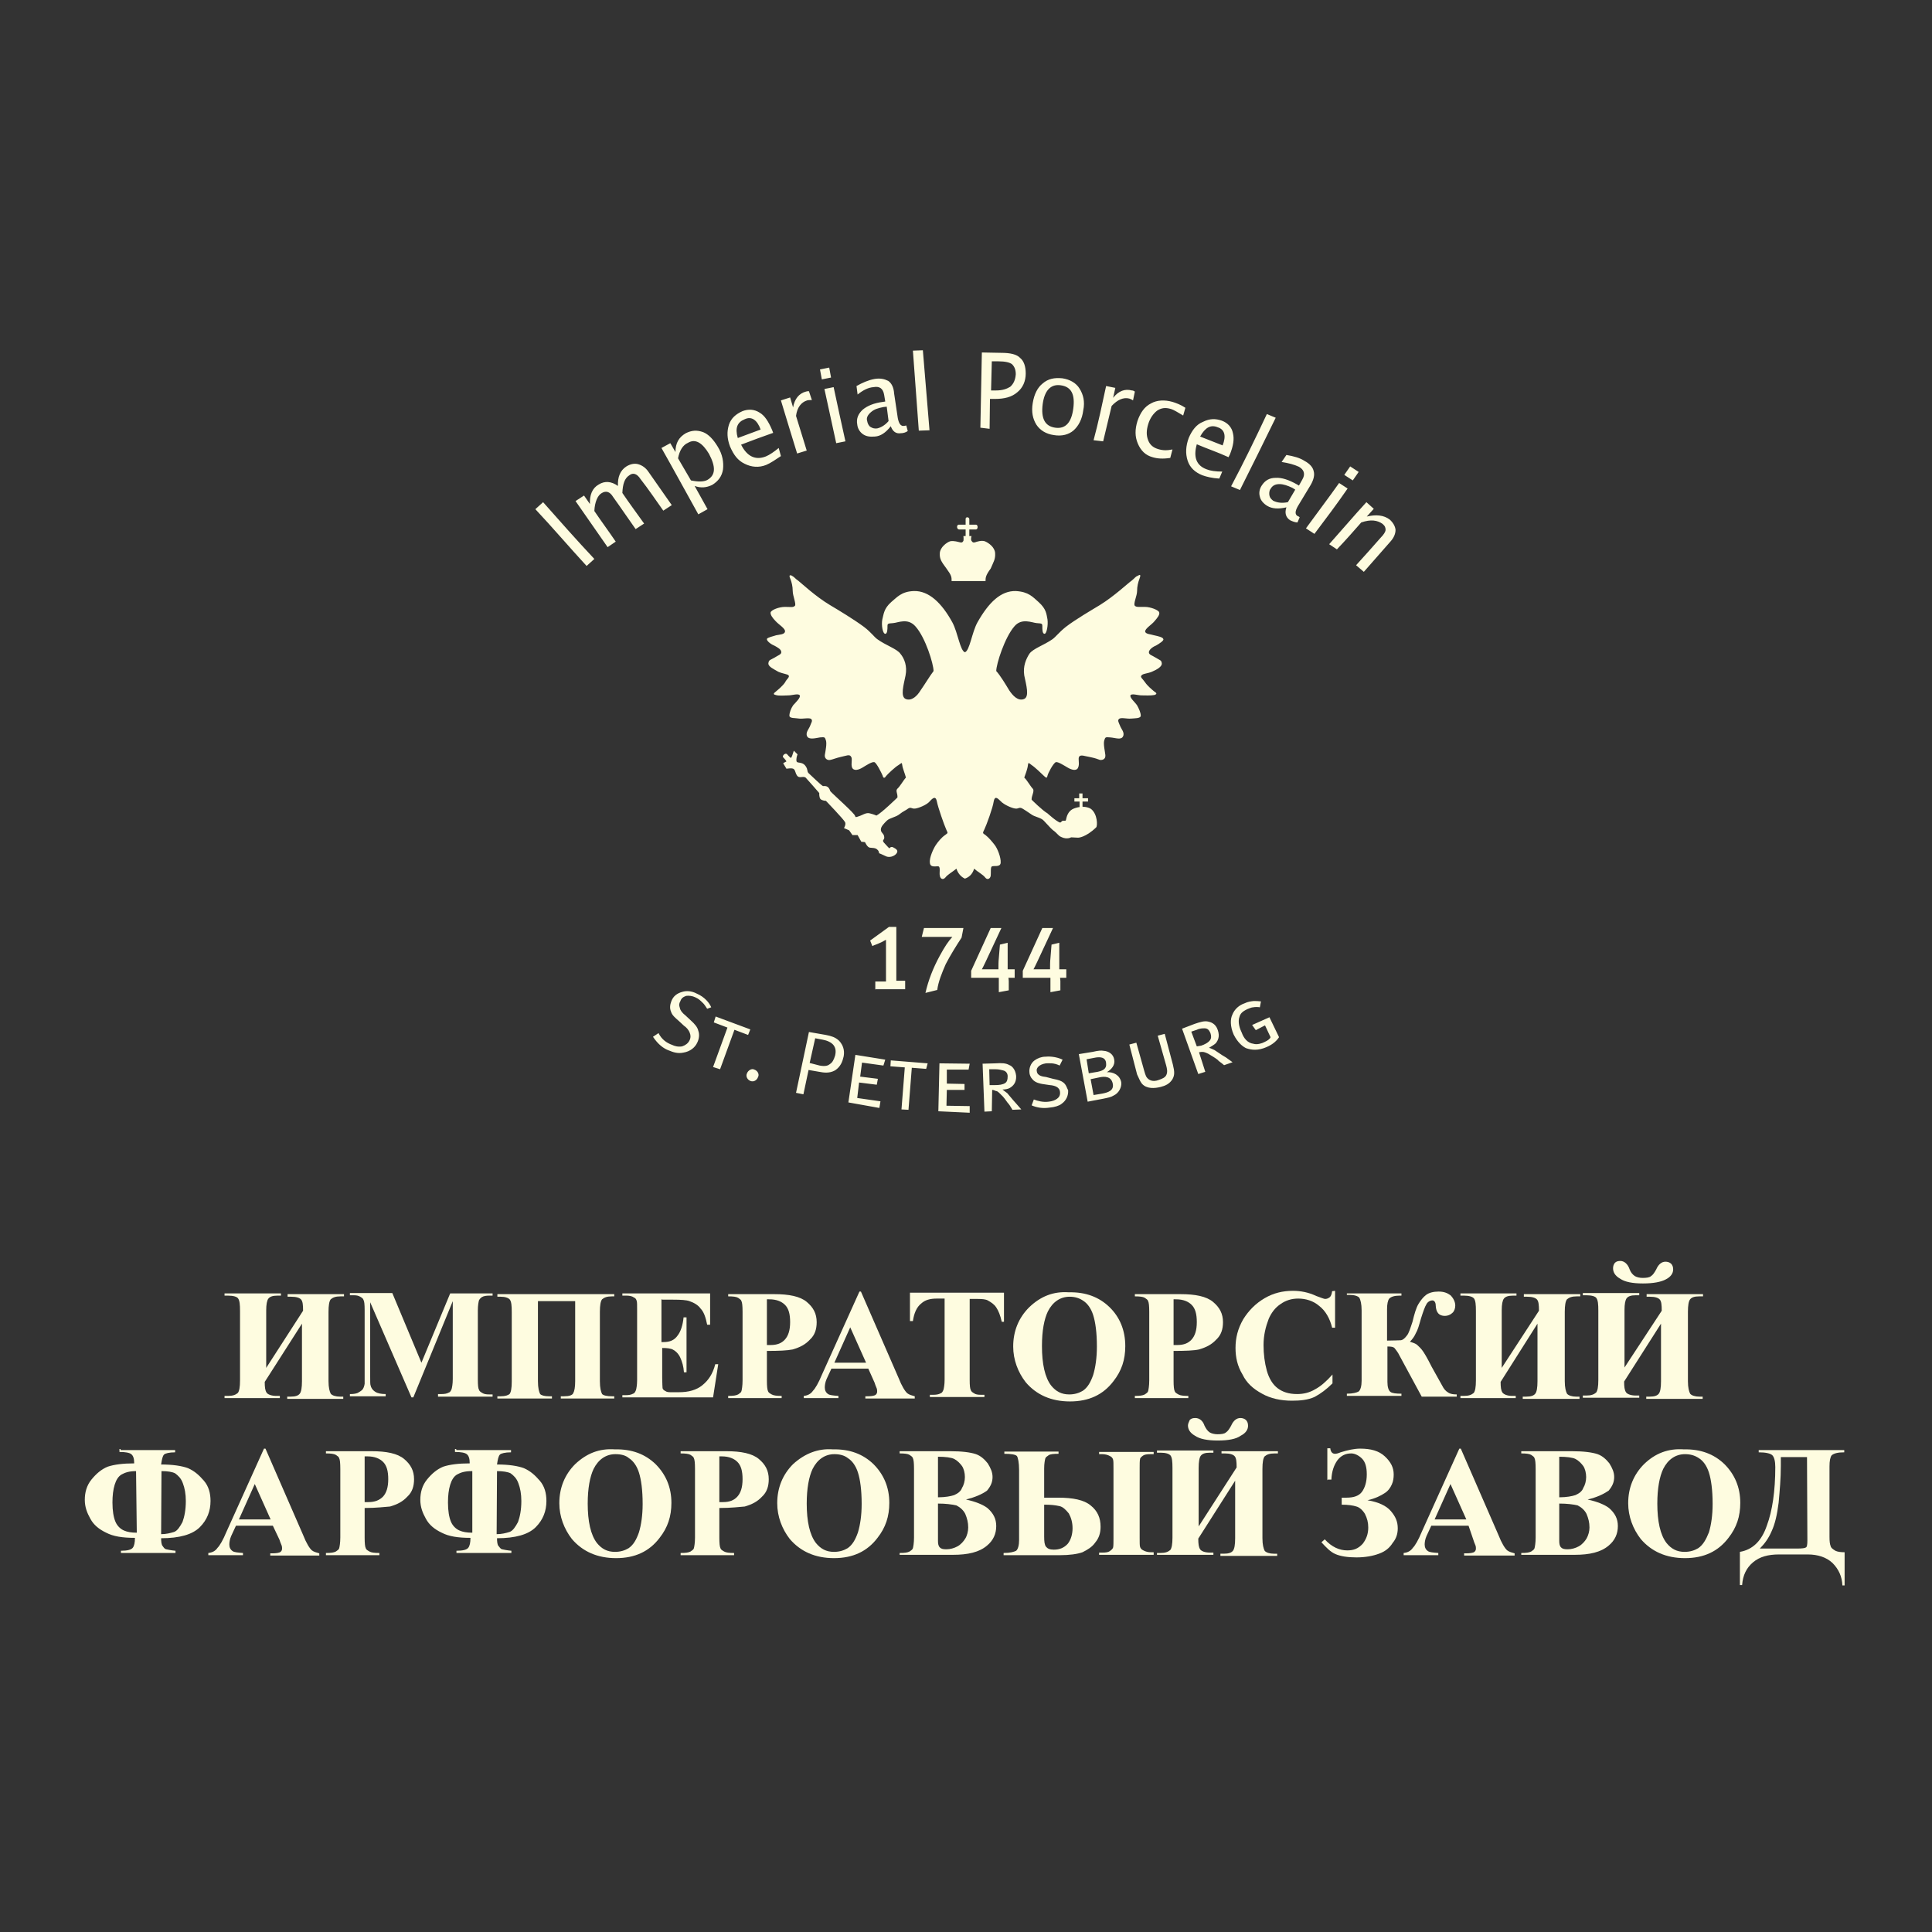
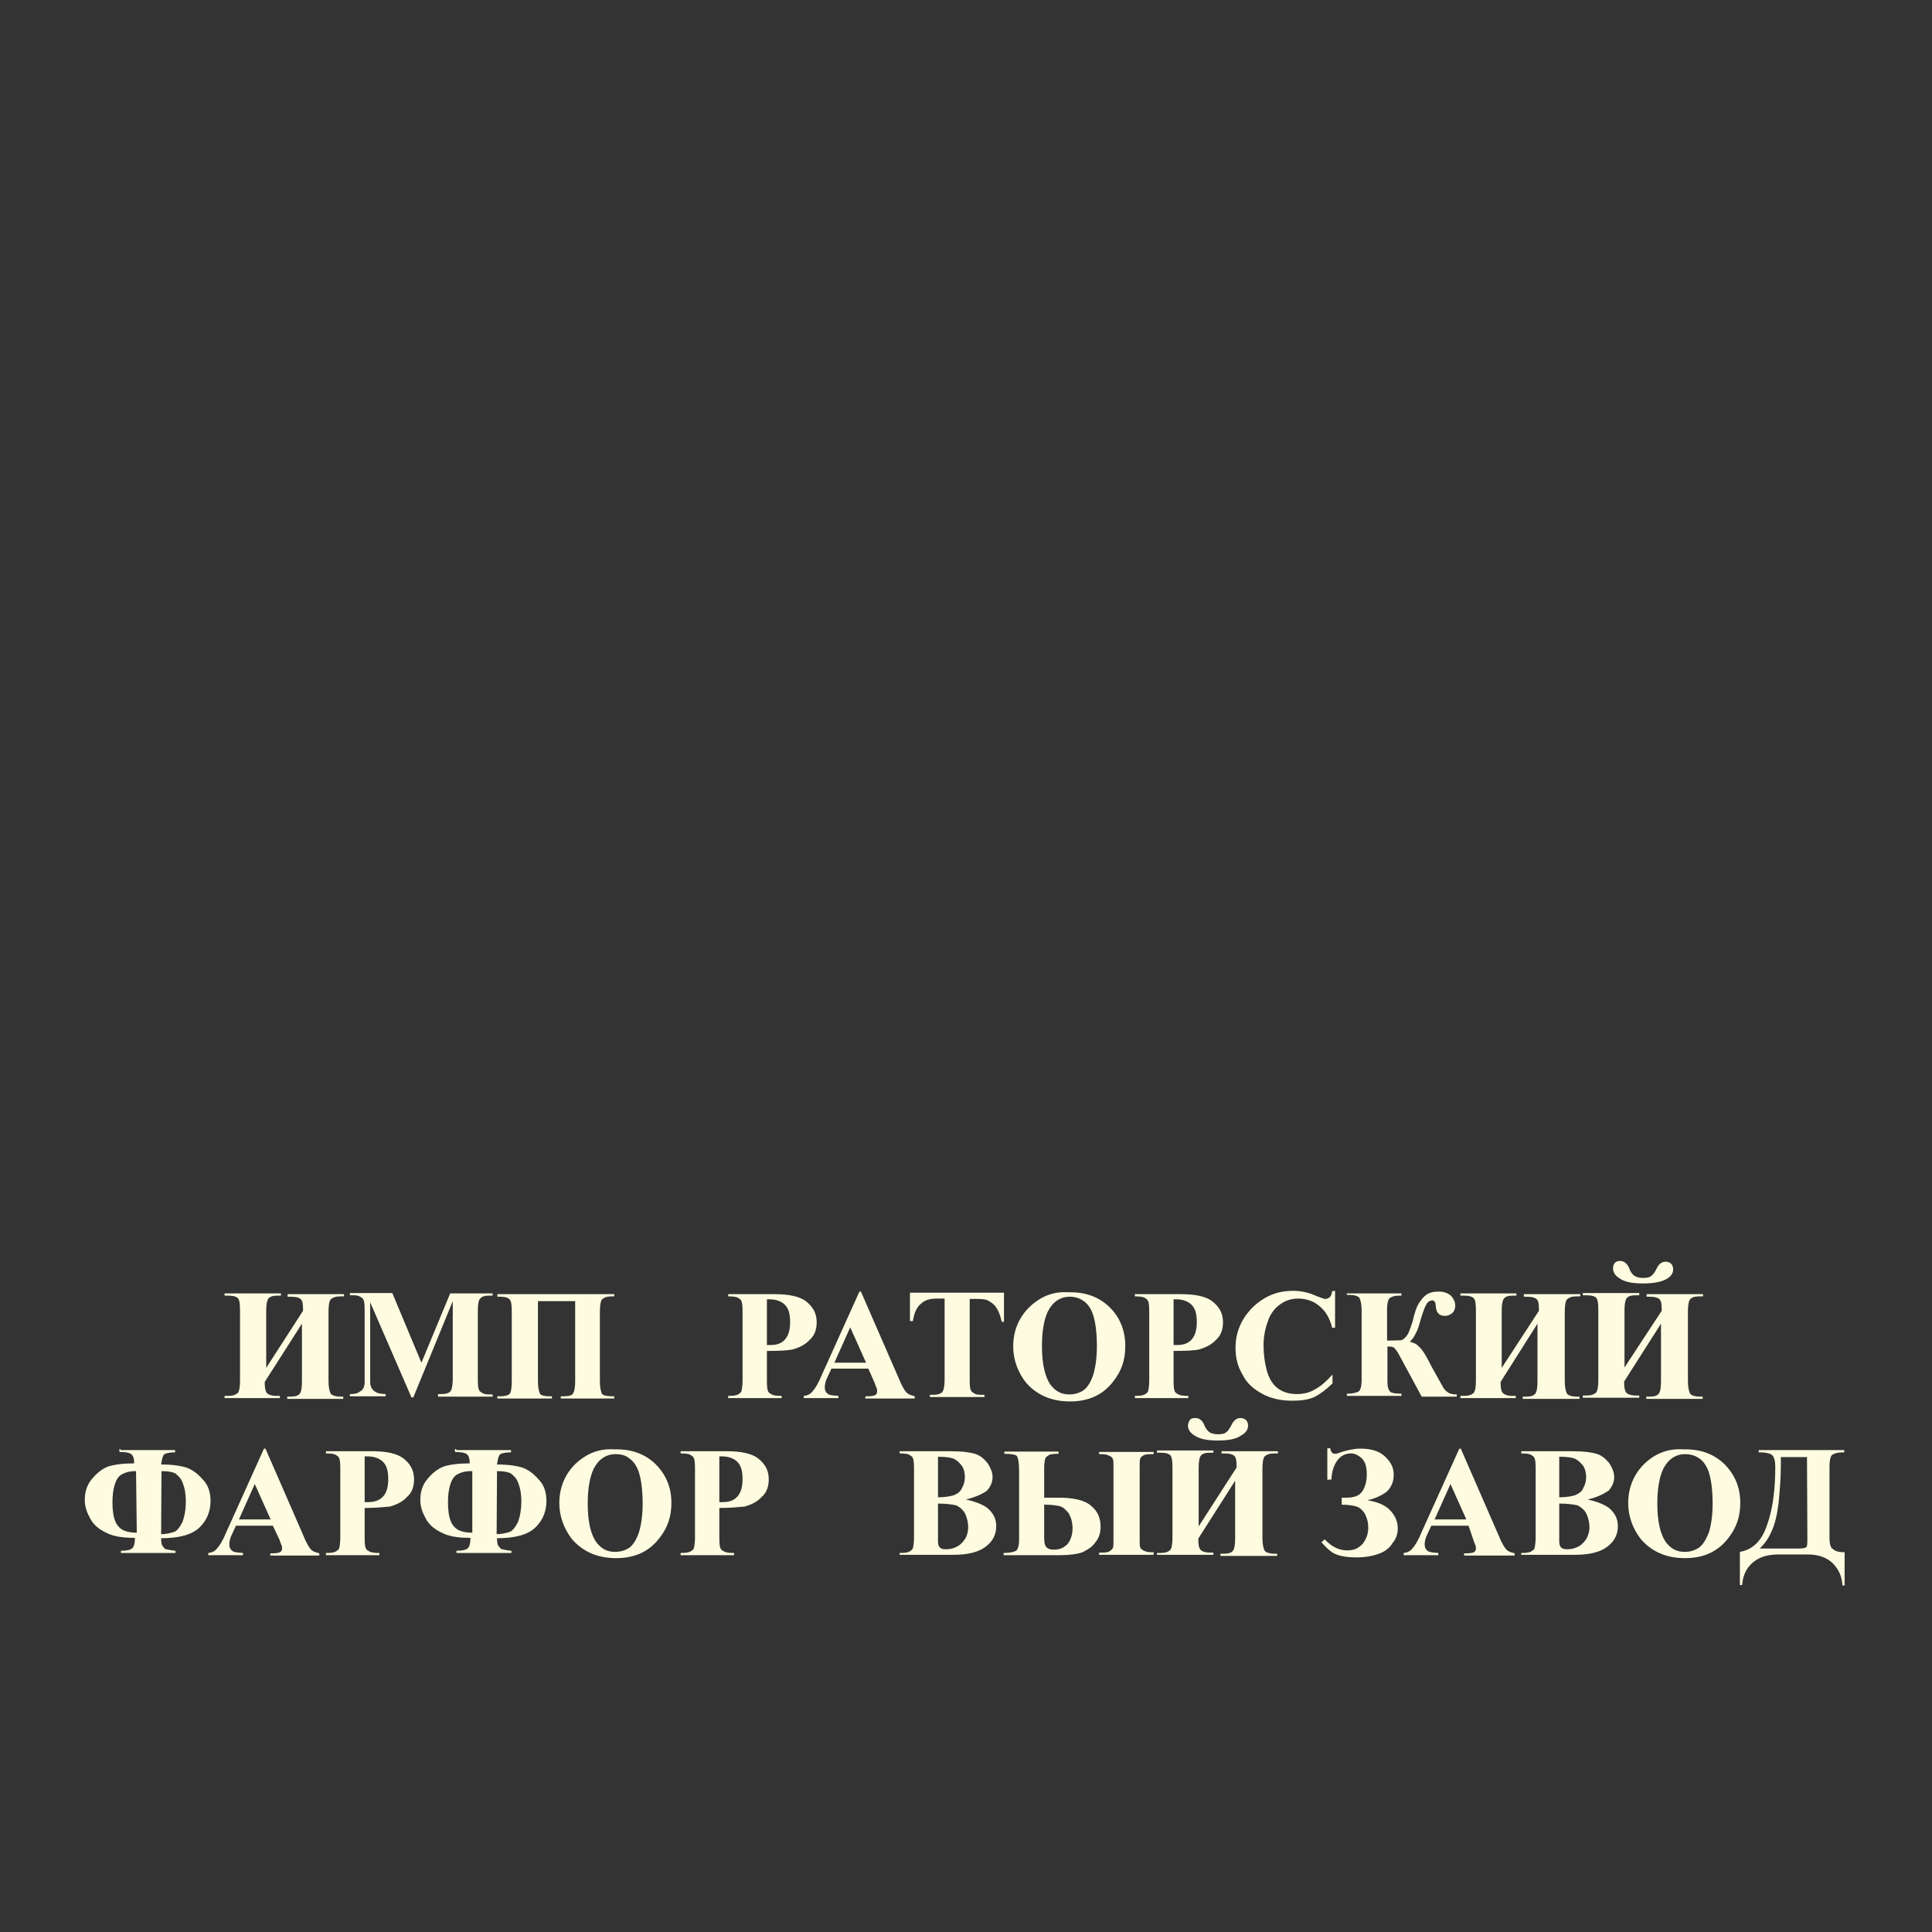
<svg xmlns="http://www.w3.org/2000/svg" version="1.1" id="Layer_1" x="0px" y="0px" viewBox="0 0 524 524" style="enable-background:new 0 0 524 524;" xml:space="preserve">
  <rect x="0" y="0" width="524" height="524" fill="#333333" stroke="none" />
  <style type="text/css">
	.st0{fill:#FEFCE0;}
</style>
  <g>
-     <path class="st0" d="M288.1,265.2c-0.4,0-0.6,0-0.6,0s0.1,0.4,0.1,0.9v2.5l-2.7,0.5V266v-0.8c0,0-0.4,0-0.9,0h-6.6v-1.9l5.3-11.6   h2.9l-4.3,9.2c-0.4,0.9-1,2-1,2s0.4,0,0.6,0h3.4h0.5v-0.5c0-0.6,0-1.6,0.1-2.5l0.3-3.7l2.1-0.5v6.6v0.6c0,0,0.4,0,0.6,0h1.3v2.3   H288.1L288.1,265.2z M274.1,265.2c-0.4,0-0.6,0-0.6,0s0.1,0.4,0.1,0.9v2.5l-2.7,0.5V266v-0.8c0,0-0.4,0-0.9,0h-6.6v-1.9l5.3-11.6   h2.9l-4.3,9.2c-0.4,0.9-1,2-1,2s0.4,0,0.6,0h3.4h0.5v-0.5c0-0.6,0-1.6,0.1-2.5l0.3-3.7l2.1-0.5v6.6v0.6c0,0,0.4,0,0.6,0h1.3v2.3   H274.1L274.1,265.2z M260.8,254.3c-1.5,2.3-3,4.7-4.3,7.2c-1,2.3-2,4.7-2.3,7l-3.2,0.8c0.8-3.5,2.1-6.8,3.9-10.1   c1.3-2.4,2.3-3.9,3.4-5.1c0,0-0.9,0-1.6,0H250l0.6-2.4h10.7L260.8,254.3z M237.4,268.4v-2.2h2.9v-11.3c-0.3,0.1-1,0.6-1.8,0.9   c-0.6,0.3-1.6,0.6-1.9,0.8l-0.6-1.5l5.1-3.7h2V266h2.4v2.3h-8.2L237.4,268.4L237.4,268.4z M346.9,281.3c-0.5,0.8-1.5,1.9-3.4,2.7   c-2.3,1-4,0.8-5.5,0.3c-0.9-0.4-2.3-1.5-3.4-3.7c-1-2.3-0.9-4.2-0.4-5.3c0.6-1.6,1.9-2.7,3.4-3.2c0.8-0.4,1.6-0.5,2.4-0.6   c0.6,0,1.3,0,2,0.1l-0.3,1.6c-0.5-0.1-1.3-0.1-1.8,0c-0.5,0-1,0.3-1.6,0.5c-0.8,0.4-1.8,0.9-2.1,2c-0.6,1.5,0.1,3.4,0.6,4.4   c0.5,1.4,1.5,2.8,3.2,3c0.9,0.3,2.3-0.1,3-0.5c0.9-0.4,1.5-0.9,1.6-1.3l-1.5-3.2l-2.5,1.3l-1-1.4l4.7-2.1L346.9,281.3z    M325.8,283.6c0.9-0.3,1.9-0.8,2.4-1.5c0.3-0.4,0.4-1,0.1-1.9c-0.3-0.6-0.6-1.3-1.6-1.3c-0.5,0-1.3,0-2.1,0.4l-1.5,0.5l1.5,4   L325.8,283.6z M326.9,290.7l-1.9,0.6l-4.4-12.3l3.4-1.3c1.5-0.5,2.7-0.9,3.8-0.6c0.4,0.1,1.9,0.4,2.5,2.3c0.6,1.8,0,2.8-0.5,3.5   c-0.5,0.5-1.3,0.9-1.9,1.3c0.5,0.1,0.8,0.3,1.5,0.6c0.1,0.1,0.5,0.3,2.1,1.4l1,0.6l1.8,1.3l-2.3,0.8c-0.9-0.8-1.4-1-1.8-1.5   c-0.8-0.6-1.5-1-2.5-1.6c-0.8-0.4-1.3-0.5-1.5-0.5c-0.3,0-0.6,0-1,0.1L326.9,290.7z M318.1,288.7c0.5,2,0.5,2.9-0.1,4   c-0.8,1.3-2,1.8-3.2,2.1c-1.6,0.4-3.8,0.6-5.1-0.9c-0.5-0.6-0.8-1.5-1.3-2.5l-2.1-8.1l1.9-0.5l2.1,7.5c0.1,0.3,0.4,1.6,0.8,2   c0.4,0.5,1.4,1.3,3.2,0.6c0.8-0.3,1.8-0.6,2.1-1.5c0.3-0.8,0.1-1.6-0.1-2.4l-2.3-8.1l1.9-0.5L318.1,288.7z M298.2,292.2l-2.4,0.5   l0.8,4.3l2.4-0.4c1.5-0.3,3.2-0.8,2.8-2.7C301.4,291.9,299.6,291.9,298.2,292.2z M296.8,286.9l-2.1,0.4l0.6,3.8l2.4-0.4   c1.4-0.3,2.5-0.8,2.3-2.3C299.9,286.6,298.2,286.6,296.8,286.9z M302.1,297.1c-0.8,0.5-1.5,0.6-2.9,0.9l-4.2,0.8l-2.4-12.9l3.7-0.6   c1.8-0.4,2.3-0.4,3-0.3c1.5,0.1,2.7,1,2.9,2.4c0.3,1.5-0.8,2.7-2,3.4c1.8-0.1,3.5,0.8,3.9,2.7C304.3,294.9,303.4,296.5,302.1,297.1   z M285.6,292.6c1.6,0.3,2.3,0.6,2.8,1c0.8,0.6,1,1.6,1.3,2.1c0.1,1.4-0.5,2.8-1.8,3.7c-0.6,0.5-1.9,0.9-3.2,1   c-1.9,0.3-3.5,0-4.9-0.6l0.6-1.6c1,0.4,2.5,0.8,4,0.6c1-0.1,1.8-0.4,2.3-0.8c0.4-0.3,0.9-0.8,0.8-1.8c-0.1-1.4-1.5-1.8-2.8-1.9   l-2-0.3c-0.5-0.1-1.9-0.3-2.7-1.3c-0.5-0.5-0.8-1.3-0.8-1.9c-0.1-1,0.3-2.4,1.4-3.2c0.8-0.6,1.9-1,2.9-1c0.8-0.1,2.8-0.1,4.7,0.8   l-0.8,1.6c-1.6-0.8-2.9-0.6-3.7-0.6c-2.1,0.3-2.7,1.5-2.5,2.1c0.1,1.3,1.6,1.5,2.5,1.6L285.6,292.6z M270,294.3   c0.9,0,2-0.1,2.7-0.6c0.4-0.3,0.6-0.8,0.6-1.8c0-0.6-0.3-1.4-1.3-1.6c-0.5-0.1-1-0.3-2.1-0.3h-1.6l0.1,4.3H270z M269,301.4l-2,0.1   l-0.5-13l3.5-0.1c1.6-0.1,2.8-0.1,3.8,0.5c0.4,0.1,1.6,0.9,1.8,2.9c0.1,1.8-0.8,2.7-1.6,3.2c-0.6,0.4-1.5,0.5-2.1,0.5   c0.4,0.3,0.6,0.5,1.3,1c0.1,0.1,0.4,0.5,1.6,1.9l0.8,0.9l1.4,1.6l-2.4,0.1c-0.6-1-0.9-1.5-1.3-1.9c-0.6-0.8-1-1.5-1.9-2.3   c-0.6-0.6-0.9-0.9-1.3-0.9c-0.3-0.1-0.6-0.3-1-0.3L269,301.4L269,301.4z M254.5,301.4l0.3-13l8.2,0.1l-0.3,1.6h-5.9v3.8l4.8,0.1   v1.6h-4.8l-0.1,4.3l6.3,0.1v1.8L254.5,301.4z M251.2,289.9l-3.9-0.3l-0.9,11.4l-1.9-0.1l0.9-11.4l-3.9-0.3l0.1-1.6l10,0.8   L251.2,289.9z M230.1,299l1.9-12.9l8.1,1.3l-0.5,1.6l-5.8-0.8l-0.5,3.8l4.8,0.6l-0.3,1.6l-4.8-0.6l-0.5,4.2l6.3,0.9l-0.3,1.8   L230.1,299z M222.3,289c1.6,0.3,2.3,0,2.8-0.4c0.6-0.4,1-1,1.4-2.3c0.3-1.3,0.1-2.1-0.4-2.8c-0.6-0.8-1.8-1.3-2.9-1.5l-2.1-0.4   l-1.5,6.7L222.3,289z M224,280.7c1.5,0.3,2.5,0.6,3.5,1.5c1.6,1.6,1.5,3.4,1.3,4.4c-0.3,1.3-0.8,2.7-2.3,3.7   c-1.6,0.9-3.2,0.6-4.3,0.4l-2.9-0.5l-1.4,6.6l-2-0.4l3.5-16.5L224,280.7z M203.6,293.2c-0.9-0.3-1.4-1.3-1-2.1c0.3-0.8,1.3-1.4,2-1   c0.9,0.3,1.4,1.3,1,2C205.3,293,204.4,293.5,203.6,293.2z M202.9,280.7l-3.7-1.4l-3.9,10.7l-1.9-0.6l3.9-10.7l-3.7-1.4l0.5-1.6   l9.4,3.5L202.9,280.7z M191.8,273.6c-0.4-0.6-0.8-1.3-1.4-1.8c-0.4-0.4-0.9-0.9-1.8-1.3c-0.8-0.4-1.8-0.5-2.5-0.4   c-0.8,0.3-1.3,0.6-1.6,1.5c-0.3,0.5-0.4,1-0.1,1.8c0.1,0.6,0.6,1.3,1.5,2l1.5,1.4c1,0.9,1.8,1.8,2,2.8c0.3,0.8,0.3,2-0.3,3.2   c-0.6,1.3-1.9,2.4-3.8,2.7c-1.5,0.3-2.7-0.1-3.9-0.6c-1.4-0.5-2.9-1.6-4.3-3.7l1.5-1c0.9,1.8,2.3,2.7,3.7,3.2   c0.6,0.3,1.6,0.6,2.7,0.4c0.9-0.3,1.6-0.8,2-1.6c0.4-0.8,0.3-1.5,0.1-2c-0.3-0.9-1-1.6-1.6-2l-1.4-1.3c-0.9-0.8-1.8-1.5-2.1-2.5   c-0.4-0.9-0.3-1.9,0.1-2.9c0.5-1.3,1.5-2.1,3-2.5c1-0.3,2.4-0.3,3.9,0.5c2.1,0.9,3.4,2.5,3.9,3.7L191.8,273.6z M269.9,150   c-0.1-1.6-1.8-2.8-2.8-3.2c-0.9-0.3-2.1,0.1-2.7,0.3c-0.5,0.1-0.6,0-0.9-0.4s0-1.3,0-1.3h-0.6v-1.8h1.8c0.6,0,0.6-1.3,0-1.3h-1.8   v-1.5c0-0.3-0.3-0.5-0.5-0.5c-0.3,0-0.5,0.1-0.5,0.5v1.5h-1.8c-0.8,0-0.6,1.3,0,1.3h1.8v1.8h-0.6c0,0,0.1,0.8,0,1.3   c-0.3,0.4-0.3,0.5-0.9,0.4c-0.5-0.1-1.6-0.5-2.7-0.3c-0.9,0.3-2.7,1.6-2.8,3.2c-0.1,1.6,0.4,2.3,1.8,4.2c1.4,1.9,1.4,2.3,1.4,3.4   h4.6h4.6c0-0.9,0-1.5,1.4-3.4C269.5,152.3,270,151.7,269.9,150z M295.9,219.4c-0.9-0.6-2.3-0.6-2.3-0.6v-1.4h1.5v-0.9h-1.5v-1.3   h-0.9v1.3h-1.3v0.9h1.4v1.5c-0.4,0-1.3,0.3-1.3,0.3c-1.6,0.5-2.1,1.9-2.3,2.8c-0.1,0.8-0.3,0.6-0.9,0.6c-0.3,0-0.5,0.5-0.8,0.5   c-1-0.3-3.4-2.5-3.4-2.5c-1.4-0.8-4.3-3.7-4.3-3.7c-0.1-1,0.9-2.4,0.3-3s-1.6-2.4-2.3-3c0.3-0.8,0.9-2.4,1-3.4c0.1-0.9,0.3-0.5,1,0   c0.8,0.5,2.8,2.4,3.4,3s0.8,0.5,0.9-0.1s1.6-3.5,2.3-3.7c0.6-0.1,2,0.8,3.2,1.5c1,0.6,2.4,1,2.8,0c0.5-1-0.1-2.4,0.3-3   c0.5-0.6,1.5-0.1,2.8,0.1c1.5,0.3,2.3,0.6,2.8,0.8c0.6,0.1,1.6-0.1,1.5-1.3c-0.1-1-0.6-3-0.3-4c0.3-0.9,0.3-0.9,1.6-0.8   c1.4,0.1,3,0.8,3.5-0.3c0.5-1-0.5-2-0.8-2.8s-0.8-1.5-0.3-1.9c0.5-0.5,2.1,0,3.2-0.1c1-0.1,2.7,0,2.7-0.8s-0.5-1.9-1-2.8   c-0.6-0.9-2-2-1.8-2.7c0.3-0.6,2,0,3,0c0.9,0,2.5,0.1,3.5-0.1c0.9-0.3,0.5-0.6-0.1-1c-0.6-0.5-1.8-1.5-2.4-2.4s-1.5-1.5-1-1.9   c0.3-0.5,1.6-0.5,2.8-1c1.4-0.6,2.8-1.4,2.7-2.3c-0.1-0.9-0.5-0.8-1.6-1.5s-1.9-0.8-1.9-1.5c0-0.6,0.9-1.4,1.9-1.8   c0.9-0.5,2.3-1.4,2-1.8c-0.1-0.5-1.6-0.8-2.5-1c-0.9-0.3-2.3-0.3-2.4-1c-0.1-0.8,1.8-1.9,2.5-2.8c0.8-0.9,1.5-1.8,1.3-2.4   c-0.1-0.6-2.3-1.5-3.9-1.5s-2.3,0.1-2.7-0.3c-0.5-0.5,0.6-2.7,0.6-4s0.3-2.4,0.6-3.2c0.3-0.8,0.5-1.5-0.3-1   c-0.8,0.3-0.8,0.6-1.8,1.4c-0.9,0.6-4.7,4.2-8.6,6.6c-2.3,1.4-6.6,3.9-9.2,5.9c-2,1.6-2.7,2.7-3.7,3.4c-2.3,1.6-5.2,2.5-6.2,3.9   c-0.9,1.4-1.8,3.4-1.4,5.9c0.5,2.5,1.5,5.8-0.1,6.4c-1.6,0.6-3-0.9-4-2.4c-0.9-1.5-2.4-4-3.5-5.2c0-1.9,2.3-9.1,4.9-12.1   c2-2.4,4.8-1,6.1-0.9c1.4,0.1,1.5,0.1,1.5,0.9s0,2,0.6,2s1-2.4,0.8-3.9c-0.3-1.5-0.3-2.8-2.4-4.7c-1.6-1.4-2.7-2.8-6.2-3   c-4-0.1-7.3,3-10.4,8.5c-1.5,2.7-2.1,7.7-3.4,8.1c-1.3-0.4-1.9-5.3-3.4-8.1c-2.9-5.3-6.4-8.6-10.4-8.5c-3.5,0.1-4.7,1.8-6.2,3   c-2,1.8-2,3.2-2.4,4.7c-0.3,1.5,0.1,3.9,0.8,3.9c0.6,0,0.6-1.4,0.6-2c0-0.8,0.1-0.8,1.5-0.9s4-1.5,6.1,0.9c2.7,3,4.9,10.2,4.9,12.1   c-1,1.3-2.5,3.8-3.5,5.2c-0.9,1.5-2.4,3-4,2.4s-0.6-3.9-0.1-6.4s-0.3-4.6-1.4-5.9c-0.9-1.3-4-2.3-6.2-3.9c-0.9-0.6-1.6-1.8-3.7-3.4   c-2.7-2-7-4.6-9.2-5.9c-4-2.4-7.7-5.9-8.6-6.6c-0.9-0.6-0.9-0.9-1.8-1.4c-0.8-0.3-0.6,0.3-0.3,1c0.3,0.8,0.6,1.9,0.6,3.2   s1,3.5,0.6,4c-0.5,0.5-1,0.3-2.7,0.3c-1.6,0-3.7,0.8-3.9,1.5c-0.1,0.6,0.5,1.5,1.4,2.4c0.8,0.9,2.7,2,2.5,2.8   c-0.1,0.8-1.5,0.8-2.4,1c-0.9,0.3-2.4,0.6-2.5,1c-0.1,0.5,1,1.4,2,1.8c0.9,0.5,1.9,1,1.9,1.8c0,0.6-0.8,0.8-1.9,1.5   c-1,0.6-1.5,0.5-1.6,1.5c-0.1,0.9,1.5,1.6,2.7,2.3c1.4,0.6,2.5,0.6,2.8,1c0.3,0.5-0.5,0.9-1,1.9c-0.6,0.9-1.8,1.9-2.4,2.4   s-1,0.8-0.1,1c0.9,0.3,2.5,0.1,3.5,0.1c0.9,0,2.7-0.6,3,0s-1,1.8-1.8,2.7c-0.6,0.9-1,2-1,2.8s1.6,0.6,2.7,0.8   c1,0.1,2.7-0.3,3.2,0.1c0.5,0.5,0,1-0.3,1.9c-0.3,0.8-1.3,1.8-0.8,2.8s2.3,0.5,3.5,0.3c1.3-0.1,1.3-0.1,1.6,0.8   c0.3,0.9-0.1,2.8-0.3,4c-0.1,1,0.8,1.5,1.5,1.3c0.6-0.1,1.5-0.5,2.8-0.8c1.5-0.3,2.4-0.8,2.8-0.1c0.5,0.6-0.1,1.9,0.3,3   c0.5,1,1.8,0.6,2.8,0s2.5-1.6,3.2-1.5c0.6,0.1,2,3,2.3,3.7c0.1,0.6,0.5,0.8,0.9,0.1c0.5-0.6,2.5-2.5,3.4-3c0.8-0.5,0.9-0.9,1,0   s0.8,2.5,1,3.4c-0.6,0.6-1.6,2.4-2.3,3c-0.6,0.6,0.1,1.3,0,2.4c0,0-4.3,4.2-5.7,4.9c0,0-0.6-0.3-1.8-0.6c-1-0.3-2,0.5-3,0.8   c-0.9,0.3-0.8,0.3-1-0.1c0-0.6-5.8-5.7-6.7-6.7c-0.5-1.6-1.4-1.4-2-1.4c-0.6-0.3-3-2.7-3.9-3.5c-0.5-0.5-0.1-0.9-0.8-1.9   c-0.6-0.9-1.5-0.9-2-1c-0.6-0.1-0.5-0.5-0.5-0.9c0-0.5,0.3-1.3,0.3-1.3l-1-1l-0.5,1.5l-0.3,0.5c0,0-0.6-0.5-1-1   c-0.5-0.6-1.6,0.5-1,0.9c0.5,0.5,0.8,1,0.8,1l-0.9,0.5l0.9,1.5c0,0,1.6-0.3,2,0.1c0.5,0.5,0.3,0.9,0.9,1.8c0.6,0.8,1.6,0,2.3,0.5   c0.5,0.5,3.7,4.2,3.7,4.2s-0.1,1,0.3,1.6c0.5,0.5,1.5,0.5,1.5,0.5s4.9,5.1,5.2,5.8c0.3,0.6-0.3,1.6-0.3,1.6l1.4,0.6l0.9,1.3h1.4   l1,1.8l1,0.1c0,0,0.6,1.4,1.3,1.5c0.6,0.1,1.5,0,2,0.5c0.6,0.5,0.5,1,0.5,1s0.8,0.3,1.8,0.8c0.9,0.5,2.4,0.1,3-0.8   c0.6-0.9-0.5-1.3-1-1.6c-0.6-0.3-1,0.3-1,0.3s-0.8-0.8-1.5-1.6c-0.6-0.8,0.3-0.6,0.1-1.6c-0.1-0.9-0.9-1-0.9-1.9   c0-0.8,0.8-1.6,1.6-2.4c0.8-0.8,2.4-0.9,3.5-1.8c1-0.8,1.5-0.9,2.3-1.5c0.8-0.5,0.9,0.1,1.9,0c0.9-0.1,3.2-1,4-2   c0.8-0.9,1.6-1.5,1.9,0.1c0.3,1.6,2,6.4,2.5,7.5c0.5,1.2,0.6,0.9-0.3,1.6c-0.9,0.6-1.9,1.8-2.5,2.7s-1.8,3.4-1.6,4.8   c0.1,1.5,1.9,0.8,2.4,1c0.5,0.3,0.1,1.8,0.3,2.5c0.1,0.8,0.8,1.3,1.5,0.5c0.6-0.8,1.9-1.5,3-2.4c0.5,1.6,1.6,2.4,2.3,2.7   c0.9-0.3,2-1,2.5-2.7c1,0.9,2.4,1.6,3,2.4c0.6,0.8,1.4,0.3,1.5-0.5s-0.1-2.3,0.3-2.5c0.5-0.3,2.3,0.3,2.4-1   c0.1-1.5-0.9-3.9-1.6-4.8s-1.6-2-2.5-2.7c-0.9-0.6-0.8-0.5-0.3-1.6c0.5-1,2.3-5.9,2.5-7.5c0.3-1.6,1-1,1.9-0.1c0.8,0.9,3,1.9,4,2   c0.9,0.1,1-0.5,1.9,0c0.8,0.5,1,0.6,2.3,1.5c1,0.8,2.7,0.9,3.5,1.8c0.8,0.8,1.8,2,2.4,2.5c1.4,1,1.4,1.5,2.3,1.9   c1.6,0.8,2.7,0.1,2.7,0.1l1.9,0.1c0,0,2,0,4.9-2.8C297.7,224,297.7,220.8,295.9,219.4z M360.5,147.6c3.4-3.8,6.7-7.7,10.1-11.4   l2,1.8l-1.9,2.1c2.5-0.6,4.6-0.4,6.2,0.8c0.9,0.8,1.5,1.8,1.6,2.8c0,1-0.4,2.1-1.4,3.2c-2.4,2.7-4.8,5.5-7.2,8.2l-2.1-1.8   c2.3-2.5,4.4-4.9,6.7-7.5c0.8-0.8,1.3-1.6,1.3-2.1s-0.1-1-0.8-1.6c-1.4-1-3.2-1.3-5.8-0.4c-2.1,2.4-4.3,4.9-6.6,7.3L360.5,147.6z    M364.6,128.8l1.6-2.3l2.3,1.5l-1.6,2.3L364.6,128.8z M354.2,143.3c2.9-4,6.1-8.2,9-12.3l2.3,1.5c-2.9,4.2-5.9,8.2-9,12.3   L354.2,143.3z M349.3,136.2l2-3.4l-0.8-0.5c-1.3-0.6-2.4-1-3.5-1s-1.9,0.4-2.4,1.3c-0.4,0.5-0.4,1.3-0.3,1.8c0.1,0.6,0.5,1,1,1.4   C346.5,136.4,347.8,136.5,349.3,136.2z M348.9,137.6c-2.1,0.5-3.9,0.4-5.2-0.4c-1-0.6-1.8-1.5-2-2.5c-0.3-1-0.1-2.1,0.5-3   c0.9-1.4,2.1-2.1,3.8-2.1c1.6-0.1,3.5,0.5,5.8,1.8l0.5,0.3l0.9-1.6c0.9-1.5,0.5-2.7-0.9-3.5c-1.3-0.6-2.8-1-4.7-1.3l1.3-1.9   c1.9,0.3,3.7,0.8,4.9,1.6c1.5,0.8,2.3,1.8,2.5,2.8c0.3,1,0,2.3-0.8,3.7l-3.5,5.8c-0.8,1.4-0.8,2.3,0,2.7c0.1,0,0.3,0.1,0.5,0.3   l-0.6,1.4c-0.6,0-1.4-0.3-2-0.6C348.7,140.3,348.4,139.1,348.9,137.6z M333.9,131.9c3.4-6.4,6.6-13,9.7-19.6l2.4,1   c-3.2,6.6-6.4,13-9.7,19.6L333.9,131.9z M325.5,118.4l6.1,2.4c1-2.5,0.6-4.3-1.3-4.9C328.4,115.1,326.9,115.9,325.5,118.4z    M330.7,129.8c-1.9-0.1-3.5-0.5-4.6-0.9c-2-0.8-3.4-2.1-4-4s-0.5-3.9,0.3-6.1c0.9-2.1,2.1-3.7,3.9-4.4c1.8-0.9,3.4-0.9,5.1-0.3   c1.6,0.6,2.7,1.8,3,3.4c0.4,1.6,0.1,3.4-0.8,5.7l-0.4,0.8c-2.8-1.3-5.8-2.3-8.6-3.5c-1,3.5-0.1,5.8,2.7,6.8c1,0.4,2.4,0.6,4.2,0.6   L330.7,129.8z M312.6,124c-1.9-0.5-3.2-1.8-4-3.7c-0.8-1.9-0.8-3.8-0.1-6.1c0.8-2.3,1.9-3.9,3.7-4.8c1.6-0.9,3.7-1,5.8-0.4   c1,0.3,2.3,0.8,3.5,1.6l-0.6,2.1c-1.4-0.8-2.4-1.5-3.4-1.8c-1.4-0.4-2.5-0.3-3.7,0.5c-1,0.8-1.9,2-2.4,3.7s-0.5,3,0,4.3   s1.4,2,2.7,2.4c1.3,0.4,2.4,0.4,3.9,0.1l-0.6,2.3C315.4,124.5,313.9,124.4,312.6,124z M296.6,119.4c1.3-4.8,2.3-9.6,3.4-14.7   l2.5,0.5l-0.6,2.7c1.5-1.9,3.2-2.5,5.1-2c0.3,0,0.5,0.1,0.8,0.3l-0.5,2.4c-0.4-0.3-0.8-0.4-1-0.5c-1.6-0.4-3.2,0.3-4.8,2l-2.3,9.6   L296.6,119.4z M286.2,116c2.8,0.4,4.4-1.4,4.9-5.2c0.5-3.8-0.5-5.9-3.4-6.3c-2.7-0.4-4.4,1.4-4.9,5.1   C282.3,113.5,283.4,115.6,286.2,116z M285.8,118c-2.1-0.3-3.7-1.3-4.7-2.8c-1-1.6-1.4-3.5-1-5.9s1.3-4.2,2.7-5.3   c1.5-1.3,3.2-1.6,5.3-1.4c2.1,0.3,3.8,1.3,4.7,2.8c1,1.6,1.5,3.5,1,5.9c-0.3,2.4-1.3,4.3-2.7,5.5   C289.9,117.8,288.1,118.4,285.8,118z M268.8,105.9h1.3c1.8,0,2.9-0.4,3.9-1c0.9-0.8,1.4-1.9,1.5-3.4c0-1.3-0.4-2.1-1-2.7   c-0.6-0.5-1.9-0.8-3.7-0.8H269L268.8,105.9z M265.9,116l0.4-20.4l5.3,0.1c2.4,0,4.2,0.4,5.1,1.4c1,0.8,1.5,2.3,1.5,4.2   c0,2.1-0.8,3.9-2.3,5.1c-1.5,1.3-3.5,1.8-6.1,1.8h-1.3l-0.1,8.1L265.9,116z M249.2,116.8l-1.6-21.7l2.7-0.1l1.8,21.7L249.2,116.8z    M241,114.2l-0.5-3.9l-0.9,0.1c-1.5,0.3-2.5,0.6-3.4,1.4c-0.8,0.7-1.3,1.5-1,2.4c0.1,0.6,0.4,1.3,0.9,1.6c0.5,0.3,1,0.5,1.8,0.4   C238.8,116,240,115.4,241,114.2z M241.6,115.6c-1.4,1.8-2.8,2.7-4.3,2.8c-1.3,0.1-2.3,0-3.2-0.6s-1.5-1.6-1.6-2.7   c-0.3-1.6,0.3-2.9,1.5-4c1.2-1,3-1.8,5.5-2.1l0.6-0.1l-0.3-1.8c-0.3-1.8-1.3-2.4-2.9-2.1c-1.4,0.1-2.8,0.8-4.3,2l-0.3-2.3   c1.6-0.9,3.2-1.6,4.8-1.9s2.8,0,3.8,0.5c0.9,0.6,1.5,1.8,1.6,3.4l1,6.7c0.3,1.5,0.8,2.3,1.8,2.1l0.5-0.1l0.4,1.5   c-0.5,0.4-1.3,0.6-1.9,0.6C243,117.7,242.1,117,241.6,115.6z M226.8,120.2l-3.2-14.7l2.5-0.5c1,4.8,2.1,9.7,3.2,14.7L226.8,120.2z    M222.9,102.9l-0.5-2.7l2.5-0.5l0.5,2.7L222.9,102.9z M216.2,123c-1.5-4.8-2.9-9.5-4.4-14.4l2.5-0.8l0.8,2.7   c0.4-2.3,1.6-3.8,3.5-4.3c0.3-0.1,0.5-0.1,0.8-0.1l0.8,2.4c-0.5,0-0.9,0-1.3,0.1c-1.6,0.5-2.7,1.9-3,4.2l2.9,9.4L216.2,123z    M200.1,118.8l6.2-2.3c-0.9-2.5-2.4-3.7-4.3-2.8C200,114.5,199.3,116,200.1,118.8z M211.8,123.7c-1.5,1-2.8,1.9-4,2.4   c-2,0.8-4,0.6-5.8-0.3c-1.9-0.9-3-2.4-4-4.7c-0.8-2.1-0.9-4-0.3-5.9c0.6-1.8,1.9-2.9,3.7-3.7c1.6-0.6,3.2-0.5,4.6,0.4   c1.4,0.8,2.4,2.4,3.4,4.7l0.3,0.8c-2.9,1-5.8,2.1-8.7,3.2c1.6,3.2,3.9,4.3,6.7,3.2c1-0.4,2.3-1.3,3.5-2.3L211.8,123.7z    M187.4,130.3c1.9,0.4,3.4,0.4,4.4-0.1c2.3-1.3,2.4-3.5,0.5-7.1c-1.8-3-3.7-4.2-5.7-3c-1.4,0.6-2.3,2.1-2.7,4.2L187.4,130.3z    M189.4,139.5c-3.4-6.1-6.6-12-10-18l2.4-1.3l1.4,2.4c0-2.4,0.9-4,2.8-5.1c1.6-0.8,3-0.9,4.7-0.3c1.5,0.6,2.8,2,4,4   c1.3,2.1,1.6,4.2,1.4,6.1c-0.3,1.9-1.3,3.2-2.9,4.2c-1.6,0.8-3.2,0.9-4.8,0.3l3.5,6.3L189.4,139.5z M164.8,148.4   c-2.9-4.2-5.8-8.3-8.7-12.5l2.3-1.5l1.6,2.3c-0.1-2.4,0.6-4.3,2.4-5.3c1.6-1,3.4-0.9,5.2,0.4c-0.1-2.4,0.6-4.2,2.3-5.3   c1-0.6,2.1-0.9,3.2-0.6c1,0.3,2,0.9,2.8,2.1l6.3,9l-2.3,1.5c-2-2.8-4-5.8-6.2-8.6c-0.9-1.4-2-1.8-3-1c-1.3,0.8-1.8,2.4-1.9,4.8   c1.9,2.8,3.9,5.5,5.9,8.3l-2.3,1.5c-2-2.8-4-5.8-6.1-8.7c-0.9-1.5-2-1.8-3.2-1c-1,0.6-1.8,2.4-1.9,4.8c1.9,2.8,3.9,5.5,5.8,8.3   L164.8,148.4z M159.1,153.5c-4.7-5.1-9.2-10.4-13.9-15.4l2.1-1.9c4.6,5.2,9.2,10.4,13.9,15.4L159.1,153.5z" />
    <g>
      <g>
        <path class="st0" d="M32.8,393.3h14.7v0.6c-1.6,0-2.7,0.3-3,0.6c-0.4,0.4-0.6,1.3-0.8,2.7c3.2,0,5.7,0.4,7.3,1     c1.8,0.8,3,1.9,4.3,3.4s1.8,3.4,1.8,5.5c0,2.7-0.9,5.1-2.9,7.1s-5.5,3-10.5,3c0,0.9,0.1,1.8,0.4,2.1c0.3,0.4,0.5,0.8,1,0.9     c0.4,0.1,1.4,0.3,2.5,0.4v0.6H32.8v-0.6c1.8,0,2.8-0.3,3.2-0.8s0.6-1.4,0.6-2.7c-3.4,0-5.9-0.4-7.8-1.4c-1.9-0.9-3.4-2.1-4.3-3.8     c-0.9-1.6-1.5-3.2-1.5-5.1c0-2,0.5-3.9,1.8-5.5s2.7-2.8,4.4-3.5c1.8-0.6,4.2-0.9,7.2-0.9c0-1.4-0.3-2.1-0.8-2.5s-1.6-0.6-3.2-0.6     V393h0.3v0.3H32.8z M43.7,416.1c1.4,0,2.5-0.3,3.5-0.6c0.9-0.3,1.6-1.4,2.3-2.7c0.5-1.4,0.9-3.2,0.9-5.7c0-1.9-0.3-3.5-0.8-4.8     c-0.5-1.4-1.3-2.1-2.1-2.7c-0.8-0.4-2-0.6-3.7-0.6L43.7,416.1L43.7,416.1z M36.9,399c-1.9,0-3,0.4-3.9,0.9s-1.5,1.5-1.9,2.8     s-0.6,2.9-0.6,4.8c0,2.3,0.3,4,0.8,5.2s1.4,2,2.3,2.4c0.9,0.4,2,0.6,3.5,0.6L36.9,399L36.9,399z" />
        <path class="st0" d="M74,413.8H64l-1.3,2.8c-0.4,0.9-0.5,1.8-0.5,2.3c0,0.8,0.3,1.4,0.9,1.8c0.4,0.3,1.4,0.4,2.8,0.5v0.6h-9.4     v-0.6c1-0.1,1.9-0.5,2.5-1.4c0.6-0.6,1.5-2.1,2.4-4.3l10.2-22.6H72l10.2,23.4c0.9,2.3,1.8,3.7,2.4,4.2c0.5,0.4,1.3,0.6,2,0.8v0.6     H73.3v-0.6h0.5c1,0,1.9-0.1,2.3-0.4c0.3-0.3,0.4-0.5,0.4-0.9c0-0.3,0-0.5-0.1-0.8c0-0.1-0.3-0.6-0.6-1.6L74,413.8z M73.4,412.1     l-4.3-9.6l-4.3,9.6H73.4z" />
        <path class="st0" d="M98.9,409v8c0,1.6,0.1,2.5,0.3,2.9c0.1,0.4,0.5,0.6,1,0.9s1.4,0.4,2.7,0.4v0.6H88.4v-0.6     c1.4,0,2.1-0.1,2.7-0.4c0.4-0.3,0.8-0.5,0.9-0.9s0.3-1.4,0.3-2.9v-18.6c0-1.6-0.1-2.5-0.3-2.9c-0.1-0.4-0.5-0.6-0.9-0.9     c-0.5-0.3-1.4-0.4-2.7-0.4v-0.6h12.4c4,0,7,0.6,8.8,2.1s2.7,3.2,2.7,5.5c0,1.9-0.5,3.5-1.8,4.7c-1.3,1.4-2.7,2.1-4.7,2.7     C104.4,408.7,102.1,409,98.9,409z M98.9,395v12.4c0.4,0,0.8,0,1,0c1.8,0,3-0.5,4-1.5c0.9-1,1.4-2.5,1.4-4.7s-0.4-3.7-1.4-4.7     c-0.9-0.9-2.3-1.5-4.2-1.5L98.9,395L98.9,395z" />
        <path class="st0" d="M123.8,393.3h14.8v0.6c-1.6,0-2.7,0.3-3,0.6c-0.4,0.4-0.6,1.3-0.8,2.7c3.2,0,5.7,0.4,7.3,1     c1.8,0.8,3,1.9,4.3,3.4s1.8,3.4,1.8,5.5c0,2.7-0.9,5.1-2.9,7.1s-5.5,3-10.5,3c0,0.9,0.1,1.8,0.4,2.1c0.3,0.3,0.5,0.8,1,0.9     c0.4,0.1,1.4,0.3,2.5,0.4v0.6h-14.9v-0.6c1.8,0,2.8-0.3,3.2-0.8c0.4-0.5,0.6-1.4,0.6-2.7c-3.4,0-5.9-0.4-7.8-1.4     c-1.9-0.9-3.4-2.1-4.3-3.8c-0.9-1.6-1.5-3.2-1.5-5.1c0-2,0.5-3.9,1.8-5.5s2.7-2.8,4.4-3.5c1.8-0.6,4.2-0.9,7.2-0.9     c0-1.4-0.3-2.1-0.8-2.5s-1.6-0.6-3.2-0.6V393h0.3L123.8,393.3L123.8,393.3z M134.7,416.1c1.4,0,2.5-0.3,3.5-0.6     c0.9-0.3,1.6-1.4,2.3-2.7c0.5-1.4,0.9-3.2,0.9-5.7c0-1.9-0.3-3.5-0.8-4.8c-0.5-1.4-1.3-2.1-2.1-2.7c-0.8-0.4-2.1-0.6-3.7-0.6     L134.7,416.1L134.7,416.1z M127.9,399c-1.9,0-3,0.4-3.9,0.9s-1.5,1.5-1.9,2.8s-0.6,2.9-0.6,4.8c0,2.3,0.3,4,0.8,5.2     s1.4,2,2.3,2.4s2,0.6,3.5,0.6V399H127.9z" />
        <path class="st0" d="M166.8,393.1c4.6-0.1,8.2,1.3,11,4c2.8,2.8,4.3,6.3,4.3,10.5c0,3.7-1,6.7-3.2,9.5c-2.8,3.7-6.7,5.5-11.8,5.5     s-9.1-1.8-12-5.2c-2.1-2.7-3.4-6.1-3.4-9.7c0-4.2,1.5-7.8,4.3-10.6C159.1,394.2,162.5,392.8,166.8,393.1z M166.9,394.4     c-2.5,0-4.6,1.4-5.9,4c-1,2.1-1.6,5.3-1.6,9.4c0,4.8,0.8,8.5,2.5,10.7c1.3,1.6,2.8,2.4,4.9,2.4c1.5,0,2.7-0.4,3.7-1     c1.3-0.9,2.1-2.3,2.8-4.3c0.6-2,1-4.6,1-7.7c0-3.8-0.4-6.6-1-8.5s-1.6-3.2-2.7-3.9C169.7,394.7,168.4,394.4,166.9,394.4z" />
        <path class="st0" d="M195.1,409v8c0,1.6,0.1,2.5,0.3,2.9c0.1,0.4,0.5,0.6,1,0.9s1.4,0.4,2.7,0.4v0.6h-14.5v-0.6     c1.4,0,2.1-0.1,2.7-0.4c0.4-0.3,0.8-0.5,0.9-0.9c0.1-0.4,0.3-1.4,0.3-2.9v-18.6c0-1.6-0.1-2.5-0.3-2.9c-0.1-0.4-0.5-0.6-0.9-0.9     c-0.5-0.3-1.4-0.4-2.7-0.4v-0.6H197c4,0,7,0.6,8.8,2.1s2.7,3.2,2.7,5.5c0,1.9-0.5,3.5-1.8,4.7c-1.3,1.4-2.7,2.1-4.7,2.7     C200.6,408.7,198.4,409,195.1,409z M195.1,395v12.4c0.4,0,0.8,0,1,0c1.8,0,3-0.5,3.9-1.5s1.4-2.5,1.4-4.7s-0.4-3.7-1.4-4.7     c-0.9-0.9-2.3-1.5-4.2-1.5L195.1,395L195.1,395z" />
-         <path class="st0" d="M225.9,393.1c4.6-0.1,8.2,1.3,11,4c2.8,2.8,4.3,6.3,4.3,10.5c0,3.7-1,6.7-3.2,9.5c-2.8,3.7-6.7,5.5-11.8,5.5     s-9.1-1.8-12-5.2c-2.1-2.7-3.4-6.1-3.4-9.7c0-4.2,1.5-7.8,4.3-10.6C218.3,394.2,221.9,392.8,225.9,393.1z M226.3,394.4     c-2.5,0-4.6,1.4-5.9,4c-1,2.1-1.6,5.3-1.6,9.4c0,4.8,0.8,8.5,2.5,10.7c1.3,1.6,2.8,2.4,4.9,2.4c1.5,0,2.7-0.4,3.7-1     c1.3-0.9,2.1-2.3,2.8-4.3c0.6-2,1-4.6,1-7.7c0-3.8-0.4-6.6-1-8.5s-1.6-3.2-2.7-3.9C229,394.7,227.7,394.4,226.3,394.4z" />
        <path class="st0" d="M262,406.7c2.7,0.6,4.6,1.4,5.8,2.3c1.6,1.4,2.4,2.9,2.4,4.9c0,2.1-0.8,3.9-2.5,5.3     c-2.1,1.8-5.2,2.5-9.2,2.5H244v-0.5c1.4,0,2.1-0.1,2.7-0.4c0.4-0.3,0.8-0.5,0.9-0.9c0.1-0.4,0.3-1.4,0.3-2.9v-18.6     c0-1.6-0.1-2.5-0.3-2.9c-0.1-0.4-0.5-0.6-0.9-0.9c-0.5-0.3-1.4-0.4-2.7-0.4v-0.6h13.7c3.2,0,5.5,0.3,7,0.8     c1.4,0.5,2.4,1.5,3.2,2.5c0.8,1.3,1.3,2.4,1.3,3.7c0,1.4-0.5,2.5-1.5,3.7C266.3,405.3,264.4,406.1,262,406.7z M254.4,406.1     c2,0,3.5-0.3,4.4-0.6c0.9-0.4,1.8-1,2.1-1.9c0.5-0.8,0.8-1.9,0.8-3s-0.3-2.3-0.8-3s-1.3-1.5-2.1-1.9c-0.8-0.4-2.4-0.6-4.4-0.6     V406.1z M254.4,407.8v9.1v1c0,0.8,0.1,1.4,0.5,1.8s0.9,0.5,1.8,0.5c1,0,2.1-0.3,3-0.8s1.6-1.3,2.1-2.1c0.5-0.8,0.8-2,0.8-3     c0-1.4-0.3-2.5-0.8-3.7c-0.5-1-1.4-1.8-2.4-2.3C258,408,256.5,407.8,254.4,407.8z" />
        <path class="st0" d="M283.2,406.2h3.8c4,0,7,0.6,8.8,2.1c1.9,1.5,2.7,3.4,2.7,5.8c0,1.6-0.4,3-1.4,4.2c-0.9,1.3-2.1,2-3.5,2.7     c-1.4,0.5-3.5,0.8-6.2,0.8h-15.2v-0.6c1.8,0,2.8-0.3,3.4-0.6c0.5-0.4,0.8-1.5,0.8-2.9v-19c0-2-0.3-3.4-0.6-3.8     c-0.4-0.4-1.5-0.6-3.4-0.6v-0.6h14.7v0.6c-1.4,0-2.3,0.1-2.7,0.4c-0.4,0.3-0.8,0.5-0.9,0.9s-0.3,1.3-0.3,2.7L283.2,406.2     L283.2,406.2z M283.2,408.1v8.6c0,1.4,0.1,2.3,0.5,2.8s1,0.8,2.1,0.8c1.6,0,2.8-0.5,3.8-1.6c0.8-1,1.3-2.5,1.3-4.2     c0-1.6-0.4-2.9-1-4c-0.8-1-1.6-1.8-2.5-2C286.1,408.2,284.9,408.1,283.2,408.1z M312.9,421.1v0.6h-14.8v-0.6h0.9     c0.9,0,1.6-0.1,2-0.4s0.8-0.6,0.9-1s0.1-1.4,0.1-2.5v-18.8c0-1.4,0-2.1-0.1-2.5s-0.4-0.8-0.9-1c-0.5-0.3-1.3-0.5-2-0.5h-0.9v-0.6     h14.8v0.6H312c-0.9,0-1.6,0.1-2,0.4s-0.8,0.6-0.8,1c-0.1,0.4-0.1,1.4-0.1,2.5V417c0,1.4,0,2.1,0.1,2.5s0.4,0.8,0.9,1     c0.5,0.3,1.3,0.5,2,0.5h0.8V421.1z" />
        <path class="st0" d="M330.3,390.7c-2.8,0-4.9-0.4-6.2-1.3c-1.4-0.8-1.9-1.8-1.9-2.8c0-0.5,0.3-1,0.5-1.5c0.4-0.4,0.9-0.5,1.5-0.5     c1,0,2,0.6,2.5,2.1c0.4,0.8,0.8,1.4,1.4,1.8c0.5,0.3,1.3,0.5,2.1,0.5c1,0,1.9-0.1,2.3-0.5c0.5-0.3,0.9-0.9,1.4-1.8     c0.6-1.4,1.5-2.1,2.5-2.1c0.5,0,1,0.1,1.5,0.5c0.4,0.4,0.6,0.9,0.6,1.6c0,1-0.6,2-2,2.7C335.3,390.3,333.1,390.7,330.3,390.7z      M335.4,398c0-1.6-0.1-2.5-0.5-3s-1.3-0.8-2.7-0.8h-0.9v-0.6h15.3v0.6h-0.9c-1.4,0-2.1,0.3-2.7,0.8c-0.4,0.5-0.6,1.6-0.6,3.4     v18.8c0,1.8,0.3,2.8,0.6,3.4c0.4,0.5,1.4,0.8,2.5,0.8h0.9v0.6H331v-0.6h0.9c1.4,0,2.1-0.3,2.5-0.8s0.6-1.6,0.6-3.4v-15.6     l-10,15.7c0,1.4,0.1,2.3,0.5,2.9c0.3,0.5,1.3,0.9,2.7,0.9h0.9v0.6h-15.3v-0.5h0.9c1.4,0,2.1-0.3,2.7-0.8c0.4-0.5,0.6-1.6,0.6-3.4     v-18.8c0-1.8-0.1-2.8-0.5-3.4c-0.4-0.5-1.3-0.8-2.8-0.8h-0.9v-0.6h15.3v0.6h-0.9c-1.4,0-2.1,0.3-2.5,0.8s-0.6,1.6-0.6,3.4V414     L335.4,398z" />
        <path class="st0" d="M360,401.5v-8.7h0.8c0.1,0.9,0.5,1.5,1.3,1.5c0.3,0,0.8-0.1,1.5-0.4c1.9-0.6,3.7-1,5.3-1     c2.9,0,5.1,0.6,6.7,2.1s2.4,3,2.4,4.9c0,0.9-0.1,1.8-0.5,2.7c-0.4,0.9-1,1.8-2,2.4c-0.9,0.6-2.4,1.4-4.6,1.9     c3,0.5,5.1,1.5,6.3,2.9c1.3,1.5,1.9,2.9,1.9,4.7c0,1.5-0.4,2.8-1.4,4c-0.8,1.3-2,2.3-3.7,2.9c-1.6,0.6-3.7,1-6.1,1     s-4.3-0.3-5.7-0.9c-1.4-0.6-2.5-1.8-3.8-3.2l0.9-0.8c1.9,2.1,4,3,6.1,3c1.8,0,3-0.5,4.2-1.8c1-1.3,1.5-2.7,1.5-4.4     c0-1.4-0.3-2.5-0.9-3.7c-0.6-1-1.5-1.8-2.3-2c-0.9-0.3-2.3-0.5-4-0.5v-1.9c0.5,0,0.9,0,1.3,0c2,0,3.4-0.5,4.2-1.6     s1.3-2.7,1.3-4.7s-0.4-3.4-1.3-4.3c-0.8-0.8-1.9-1.4-2.9-1.4c-1.6,0-2.8,0.6-3.8,1.9c-0.9,1.3-1.5,2.9-1.6,5.2h-1L360,401.5     L360,401.5L360,401.5z" />
        <path class="st0" d="M398.3,413.8h-10.1l-1.3,2.8c-0.4,0.9-0.5,1.8-0.5,2.3c0,0.8,0.3,1.4,0.9,1.8c0.4,0.3,1.4,0.4,2.8,0.5v0.6     h-9.4v-0.6c1-0.1,1.9-0.5,2.5-1.4c0.6-0.6,1.5-2.1,2.4-4.3l10.2-22.6h0.4l10.2,23.4c0.9,2.3,1.8,3.7,2.4,4.2     c0.5,0.4,1.3,0.6,2,0.8v0.6h-13.7v-0.6h0.5c1,0,1.9-0.1,2.3-0.4c0.3-0.3,0.4-0.5,0.4-0.9c0-0.3,0-0.5-0.1-0.8     c0-0.1-0.3-0.6-0.6-1.6L398.3,413.8z M397.7,412.1l-4.3-9.6l-4.3,9.6H397.7z" />
        <path class="st0" d="M430.6,406.7c2.7,0.6,4.6,1.4,5.8,2.3c1.6,1.4,2.4,2.9,2.4,4.9c0,2.1-0.8,3.9-2.5,5.3     c-2.1,1.8-5.2,2.5-9.2,2.5h-14.5v-0.5c1.4,0,2.1-0.1,2.7-0.4c0.4-0.3,0.8-0.5,0.9-0.9s0.3-1.4,0.3-2.9v-18.6     c0-1.6-0.1-2.5-0.3-2.9c-0.1-0.4-0.5-0.6-0.9-0.9c-0.5-0.3-1.4-0.4-2.7-0.4v-0.6h13.7c3.2,0,5.5,0.3,7,0.8     c1.4,0.5,2.4,1.5,3.2,2.5c0.8,1.3,1.3,2.4,1.3,3.7c0,1.4-0.5,2.5-1.5,3.7C434.8,405.3,433.1,406.1,430.6,406.7z M422.9,406.1     c2,0,3.5-0.3,4.4-0.6c0.9-0.4,1.8-1,2.1-1.9c0.5-0.8,0.8-1.9,0.8-3s-0.3-2.3-0.8-3s-1.3-1.5-2.1-1.9s-2.4-0.6-4.4-0.6V406.1z      M422.9,407.8v9.1v1c0,0.8,0.1,1.4,0.5,1.8s0.9,0.5,1.8,0.5c1,0,2.1-0.3,3-0.8s1.6-1.3,2.1-2.1c0.5-0.9,0.8-2,0.8-3     c0-1.4-0.3-2.5-0.8-3.7c-0.5-1-1.4-1.8-2.4-2.3C426.6,408,425,407.8,422.9,407.8z" />
        <path class="st0" d="M456.7,393.1c4.6-0.1,8.2,1.3,11,4c2.8,2.8,4.3,6.3,4.3,10.5c0,3.7-1,6.7-3.2,9.5c-2.8,3.7-6.7,5.5-11.8,5.5     s-9.1-1.8-12-5.2c-2.1-2.7-3.4-6.1-3.4-9.7c0-4.2,1.5-7.8,4.3-10.6C448.9,394.2,452.4,392.8,456.7,393.1z M457,394.4     c-2.5,0-4.6,1.4-5.9,4c-1,2.1-1.6,5.3-1.6,9.4c0,4.8,0.8,8.5,2.5,10.7c1.3,1.6,2.8,2.4,4.9,2.4c1.5,0,2.7-0.4,3.7-1     c1.3-0.9,2.1-2.3,2.9-4.3c0.6-2,1-4.6,1-7.7c0-3.8-0.4-6.6-1-8.5s-1.6-3.2-2.7-3.9C459.6,394.7,458.4,394.4,457,394.4z" />
        <path class="st0" d="M476.7,393.3h23.5v0.6c-1.8,0-2.8,0.3-3.4,0.8c-0.4,0.5-0.6,1.5-0.6,3v19.1c0,1.3,0.1,2,0.3,2.5     c0.1,0.5,0.5,0.8,1.3,1.3c0.6,0.3,1.5,0.4,2.5,0.4v9h-0.6c-0.1-2.4-1-4.4-2.7-6.1c-1.6-1.5-3.9-2.3-6.7-2.3h-7.8     c-2.9,0-5.2,0.6-7,2.1s-2.8,3.5-3,6.2h-0.6v-9c3.5-0.6,5.9-3,7.3-7.1c1.5-4,2.3-9.4,2.3-15.9c0-1.6-0.3-2.7-0.8-3.2     s-1.8-0.8-3.7-0.8v-0.6H476.7L476.7,393.3L476.7,393.3z M490.1,395.2H483v2.4c0,3.4-0.3,6.7-0.6,10c-0.4,3.2-1,5.8-1.9,7.7     c-0.8,1.9-1.9,3.4-3.2,4.7h10.1c1.4,0,2.1-0.1,2.4-0.3c0.3-0.1,0.4-0.8,0.4-1.9L490.1,395.2L490.1,395.2z" />
      </g>
      <g>
        <path class="st0" d="M82.2,355.5c0-1.6-0.1-2.5-0.5-3s-1.3-0.8-2.7-0.8h-1V351h15.3v0.6h-0.9c-1.4,0-2.1,0.3-2.7,0.8     c-0.4,0.5-0.6,1.6-0.6,3.4v18.8c0,1.8,0.3,2.8,0.6,3.4c0.4,0.5,1.4,0.8,2.5,0.8h0.9v0.6H77.9v-0.6h0.9c1.4,0,2.1-0.3,2.5-0.8     s0.6-1.6,0.6-3.4V359l-10.1,15.8c0,1.4,0.1,2.3,0.5,2.9c0.3,0.5,1.3,0.9,2.7,0.9h0.9v0.6h-15v-0.6h0.9c1.4,0,2.1-0.3,2.7-0.8     c0.4-0.5,0.6-1.6,0.6-3.4v-18.8c0-1.8-0.1-2.8-0.5-3.4c-0.3-0.5-1.3-0.8-2.8-0.8h-0.9v-0.6h15.3v0.6h-0.9c-1.4,0-2.1,0.3-2.5,0.8     s-0.6,1.6-0.6,3.2V371L82.2,355.5z" />
        <path class="st0" d="M114.3,369.6l7.8-18.8h11.5v0.6h-0.9c-0.8,0-1.5,0.1-2,0.4c-0.4,0.3-0.6,0.5-0.8,0.9     c-0.1,0.4-0.3,1.3-0.3,2.7v18.8c0,1.5,0.1,2.4,0.3,2.7c0.1,0.4,0.4,0.6,0.9,0.9s1,0.4,1.9,0.4h0.9v0.6h-14.8v-0.7h0.9     c0.8,0,1.5-0.1,2-0.4c0.4-0.1,0.6-0.5,0.8-1c0.1-0.4,0.3-1.3,0.3-2.7v-21.1L112.1,379h-0.5l-11.2-25.8v20c0,1.5,0,2.3,0.1,2.5     c0.1,0.6,0.5,1.3,1.3,1.8c0.6,0.4,1.6,0.6,2.8,0.6v0.6h-9.7v-0.6h0.3c0.6,0,1.3-0.1,1.8-0.3c0.5-0.3,0.9-0.5,1.3-0.9     c0.3-0.4,0.5-0.9,0.6-1.6c0-0.1,0-0.9,0-2.1v-17.9c0-1.5-0.1-2.4-0.3-2.7c-0.1-0.4-0.4-0.6-0.9-0.9s-1-0.4-1.9-0.4h-0.9v-0.6     h11.5L114.3,369.6z" />
        <path class="st0" d="M152.1,379.3v-0.6h0.9c1.4,0,2.3-0.3,2.5-0.9c0.3-0.5,0.5-1.6,0.5-3.2v-21.7h-10.1v21.7     c0,1.9,0.3,2.9,0.6,3.5c0.4,0.4,1.3,0.6,2.4,0.6h0.8v0.6h-14.8v-0.6h0.9c1.3,0,2-0.3,2.4-0.6c0.4-0.5,0.6-1.6,0.6-3.4v-18.8     c0-1.8-0.1-2.8-0.5-3.4c-0.4-0.5-1.3-0.8-2.5-0.8h-0.9V351h31.7v0.6H166c-1.4,0-2.1,0.3-2.7,0.8c-0.4,0.5-0.6,1.6-0.6,3.4v18.8     c0,1.9,0.3,2.9,0.6,3.5c0.4,0.4,1.4,0.6,2.7,0.6h0.6v0.6h-14.7H152.1L152.1,379.3z" />
-         <path class="st0" d="M179.4,352.4V364h0.5c1.8,0,3-0.5,3.9-1.8c0.8-1,1.4-2.8,1.6-4.9h0.8v14.9h-0.7c-0.1-1.6-0.5-2.9-1-4     s-1.3-1.8-1.9-2.1c-0.6-0.4-1.8-0.5-3-0.5v8.1c0,1.6,0.1,2.5,0.1,2.8c0.1,0.4,0.4,0.6,0.8,0.8c0.4,0.3,0.9,0.3,1.8,0.3h1.8     c2.7,0,4.8-0.6,6.4-1.9c1.6-1.3,2.8-3,3.5-5.7h0.8l-1.4,9h-24.6v-0.6h0.9c0.8,0,1.5-0.1,2-0.4c0.4-0.1,0.6-0.5,0.8-1     c0.1-0.4,0.3-1.3,0.3-2.7v-19c0-1.4,0-2.1-0.1-2.4c-0.1-0.5-0.4-0.9-0.8-1c-0.5-0.4-1.3-0.5-2.1-0.5h-1v-0.6h23.8v8.5h-0.8     c-0.4-2-0.9-3.5-1.8-4.4c-0.6-0.9-1.8-1.6-3-2c-0.8-0.3-2.3-0.4-4.4-0.4h-2.9L179.4,352.4L179.4,352.4z" />
        <path class="st0" d="M208,366.4v8c0,1.6,0.1,2.5,0.3,2.9c0.1,0.4,0.5,0.6,1,0.9s1.4,0.4,2.7,0.4v0.6h-14.5v-0.6     c1.4,0,2.1-0.1,2.7-0.4c0.4-0.3,0.8-0.5,0.9-0.9c0.1-0.4,0.3-1.4,0.3-2.9v-18.6c0-1.6-0.1-2.5-0.3-2.9c-0.1-0.4-0.5-0.6-0.9-0.9     c-0.5-0.3-1.4-0.4-2.7-0.4V351H210c4,0,7,0.6,8.8,2.1s2.7,3.2,2.7,5.5c0,1.9-0.5,3.5-1.8,4.7c-1.3,1.4-2.7,2.1-4.7,2.7     C213.5,366.3,211.3,366.4,208,366.4z M208,352.4v12.4c0.4,0,0.8,0,1,0c1.8,0,3-0.5,3.9-1.5s1.4-2.5,1.4-4.7s-0.4-3.7-1.4-4.7     c-0.9-0.9-2.3-1.5-4.2-1.5L208,352.4L208,352.4z" />
        <path class="st0" d="M235.5,371.2h-10l-1.3,2.8c-0.4,0.9-0.5,1.8-0.5,2.3c0,0.8,0.3,1.4,0.9,1.8c0.4,0.3,1.4,0.4,2.8,0.5v0.6H218     v-0.6c1-0.1,1.9-0.5,2.5-1.4c0.6-0.6,1.5-2.1,2.4-4.3l10.2-22.6h0.4l10.2,23.4c0.9,2.3,1.8,3.7,2.4,4.2c0.5,0.4,1.3,0.6,2,0.8     v0.6h-13.4v-0.6h0.5c1,0,1.9-0.1,2.3-0.4c0.3-0.3,0.4-0.5,0.4-0.9c0-0.3,0-0.5-0.1-0.8c0-0.1-0.3-0.6-0.6-1.6L235.5,371.2z      M234.9,369.6l-4.3-9.6l-4.3,9.6H234.9z" />
        <path class="st0" d="M272.3,350.8v7.7h-0.6c-0.4-1.8-0.9-3-1.5-3.9s-1.4-1.4-2.3-1.9c-0.5-0.3-1.5-0.4-2.8-0.4H263v22     c0,1.5,0.1,2.4,0.3,2.7c0.1,0.4,0.4,0.6,0.9,0.9c0.4,0.3,1,0.4,1.9,0.4h0.9v0.6h-14.8v-0.6h0.9c0.8,0,1.5-0.1,2-0.4     c0.4-0.1,0.6-0.5,0.8-1c0.1-0.4,0.3-1.3,0.3-2.7v-22h-2.1c-1.9,0-3.2,0.4-4.2,1.3c-1.3,1-2,2.7-2.3,4.8h-0.8v-7.7h25.5     L272.3,350.8L272.3,350.8z" />
        <path class="st0" d="M289.9,350.5c4.6-0.1,8.2,1.3,11,4s4.3,6.3,4.3,10.6c0,3.7-1,6.7-3.2,9.5c-2.8,3.7-6.7,5.5-11.8,5.5     c-5.1,0-9.1-1.8-12-5.2c-2.1-2.7-3.4-6.1-3.4-9.7c0-4.2,1.5-7.8,4.3-10.6C282.2,351.6,285.7,350.2,289.9,350.5z M290.1,351.7     c-2.5,0-4.6,1.4-5.9,4c-1,2.1-1.6,5.2-1.6,9.4c0,4.8,0.8,8.5,2.5,10.7c1.3,1.6,2.8,2.4,4.9,2.4c1.5,0,2.7-0.4,3.7-1     c1.3-0.9,2.1-2.3,2.8-4.3c0.6-2,1-4.6,1-7.7c0-3.8-0.4-6.6-1-8.5s-1.6-3.2-2.7-3.9C292.8,352.1,291.6,351.7,290.1,351.7z" />
        <path class="st0" d="M318.3,366.4v8c0,1.6,0.1,2.5,0.3,2.9c0.1,0.4,0.5,0.6,1,0.9s1.4,0.4,2.7,0.4v0.6h-14.5v-0.6     c1.4,0,2.1-0.1,2.7-0.4c0.4-0.3,0.8-0.5,0.9-0.9s0.3-1.4,0.3-2.9v-18.6c0-1.6-0.1-2.5-0.3-2.9c-0.1-0.4-0.5-0.6-0.9-0.9     c-0.5-0.3-1.4-0.4-2.7-0.4V351h12.4c4,0,7,0.6,8.8,2.1s2.7,3.2,2.7,5.5c0,1.9-0.5,3.5-1.8,4.7c-1.3,1.4-2.7,2.1-4.7,2.7     C323.9,366.3,321.6,366.4,318.3,366.4z M318.3,352.4v12.4c0.4,0,0.8,0,1,0c1.8,0,3-0.5,3.9-1.5s1.4-2.5,1.4-4.7s-0.4-3.7-1.4-4.7     c-0.9-0.9-2.3-1.5-4.2-1.5L318.3,352.4L318.3,352.4z" />
        <path class="st0" d="M362.1,350.1v10h-0.8c-0.6-2.5-1.8-4.6-3.5-5.9c-1.6-1.4-3.7-2-5.7-2c-1.8,0-3.4,0.5-4.8,1.5     c-1.5,1-2.5,2.4-3.2,4c-0.8,2.1-1.4,4.4-1.4,7.1c0,2.5,0.3,4.8,0.9,7c0.6,2.1,1.6,3.7,2.9,4.7s3,1.6,5.3,1.6     c1.8,0,3.4-0.4,4.9-1.3c1.5-0.8,3-2.1,4.7-4v2.4c-1.6,1.6-3.2,2.8-4.9,3.7c-1.8,0.8-3.8,1-6.1,1c-3,0-5.8-0.6-8.1-1.9     c-2.4-1.3-4.2-2.9-5.3-5.2c-1.4-2.3-1.9-4.7-1.9-7.2c0-2.7,0.6-5.2,2.1-7.8c1.5-2.4,3.4-4.3,5.8-5.7c2.4-1.4,4.9-2,7.7-2     c2,0,4.2,0.4,6.3,1.4c1.4,0.5,2.1,0.8,2.4,0.8c0.4,0,0.8-0.1,1.3-0.5c0.3-0.3,0.5-0.8,0.6-1.6L362.1,350.1L362.1,350.1z" />
        <path class="st0" d="M365.3,350.8h14.8v0.6h-0.5c-1.4,0-2.3,0.3-2.8,0.8c-0.4,0.5-0.6,1.5-0.6,2.9v8.5c2,0,3.2-0.1,3.8-0.1     c0.5-0.1,1-0.5,1.6-1.3c0.5-0.6,0.9-1.9,1.5-3.7c0.5-2.1,1-3.8,1.6-4.8s1.3-1.9,2.1-2.5c0.8-0.6,2-0.9,3.4-0.9s2.4,0.4,3.2,1     c0.8,0.8,1.3,1.8,1.3,2.8c0,0.8-0.3,1.6-0.8,2c-0.5,0.5-1.3,0.8-2,0.8c-1.6,0-2.4-0.9-2.5-2.8c0-0.9-0.4-1.4-0.9-1.4     c-0.6,0-1.3,0.4-1.6,1c-0.4,0.6-0.9,2-1.5,3.9c-0.5,1.8-0.9,3.2-1.4,4c-0.4,0.9-0.9,1.6-1.6,2.3c0.9,0.3,1.6,0.5,2,0.9     s0.9,0.8,1.4,1.5c0.4,0.5,1.3,2,2.5,4.4l2.9,5.2c0.4,0.8,0.9,1.4,1.6,1.8c0.6,0.4,1.4,0.5,2.3,0.5v0.6h-9.5l-5.9-10.9     c-0.6-1.3-1.3-2-1.5-2.3c-0.3-0.3-0.9-0.4-1.9-0.4v9.6c0,1.4,0.3,2.3,0.8,2.7c0.5,0.4,1.6,0.5,3,0.5v0.6h-14.8V378     c1.6,0,2.7-0.3,3.2-0.6c0.5-0.4,0.8-1.5,0.8-2.9v-19.1c0-1.8-0.3-2.8-0.6-3.4c-0.4-0.5-1.4-0.8-2.8-0.8h-0.6v-0.9V350.8     L365.3,350.8z" />
        <path class="st0" d="M417.4,355.5c0-1.6-0.1-2.5-0.5-3s-1.3-0.8-2.7-0.8h-0.9V351h15.3v0.6h-0.9c-1.4,0-2.1,0.3-2.7,0.8     c-0.4,0.5-0.6,1.6-0.6,3.4v18.8c0,1.8,0.3,2.8,0.6,3.4c0.4,0.5,1.4,0.8,2.5,0.8h0.9v0.6H413v-0.6h0.9c1.4,0,2.1-0.3,2.5-0.8     s0.6-1.6,0.6-3.4V359l-10,15.8c0,1.4,0.1,2.3,0.5,2.9c0.4,0.5,1.3,0.9,2.7,0.9h0.9v0.6h-15v-0.6h0.9c1.4,0,2.1-0.3,2.7-0.8     c0.4-0.5,0.6-1.6,0.6-3.4v-18.8c0-1.8-0.1-2.8-0.5-3.4c-0.4-0.5-1.3-0.8-2.8-0.8h-0.9v-0.6h15.2v0.6h-0.9c-1.4,0-2.1,0.3-2.5,0.8     s-0.6,1.6-0.6,3.2V371L417.4,355.5z" />
        <path class="st0" d="M445.6,348.1c-2.8,0-4.9-0.4-6.2-1.3c-1.4-0.8-1.9-1.8-1.9-2.8c0-0.5,0.1-1,0.5-1.5c0.4-0.4,0.9-0.5,1.5-0.5     c1,0,2,0.8,2.5,2.3c0.3,0.8,0.8,1.4,1.4,1.8c0.5,0.3,1.3,0.5,2.1,0.5c1,0,1.9-0.1,2.3-0.5c0.5-0.3,0.9-0.9,1.4-1.8     c0.6-1.4,1.5-2.1,2.5-2.1c0.5,0,1,0.1,1.5,0.5c0.4,0.4,0.6,0.9,0.6,1.6c0,1-0.6,2-2,2.7C450.5,347.7,448.4,348.1,445.6,348.1z      M450.7,355.5c0-1.6-0.1-2.5-0.5-3s-1.3-0.8-2.7-0.8h-0.9V351h15.3v0.6h-1c-1.4,0-2.1,0.3-2.5,0.8s-0.6,1.6-0.6,3.4v18.8     c0,1.8,0.3,2.8,0.6,3.4c0.4,0.5,1.4,0.8,2.5,0.8h0.9v0.6h-15.3v-0.6h0.9c1.4,0,2.1-0.3,2.5-0.8s0.6-1.6,0.6-3.4V359l-10,15.7     c0,1.4,0.1,2.3,0.5,2.9c0.3,0.5,1.3,0.9,2.7,0.9h0.9v0.6h-15.3v-0.6h0.9c1.4,0,2.1-0.3,2.7-0.8c0.4-0.5,0.6-1.6,0.6-3.4v-18.8     c0-1.8-0.1-2.8-0.5-3.4c-0.3-0.5-1.3-0.8-2.8-0.8h-0.9v-0.6h15.3v0.6h-0.9c-1.4,0-2.1,0.3-2.5,0.8s-0.6,1.6-0.6,3.2v15.6     L450.7,355.5z" />
      </g>
    </g>
  </g>
</svg>